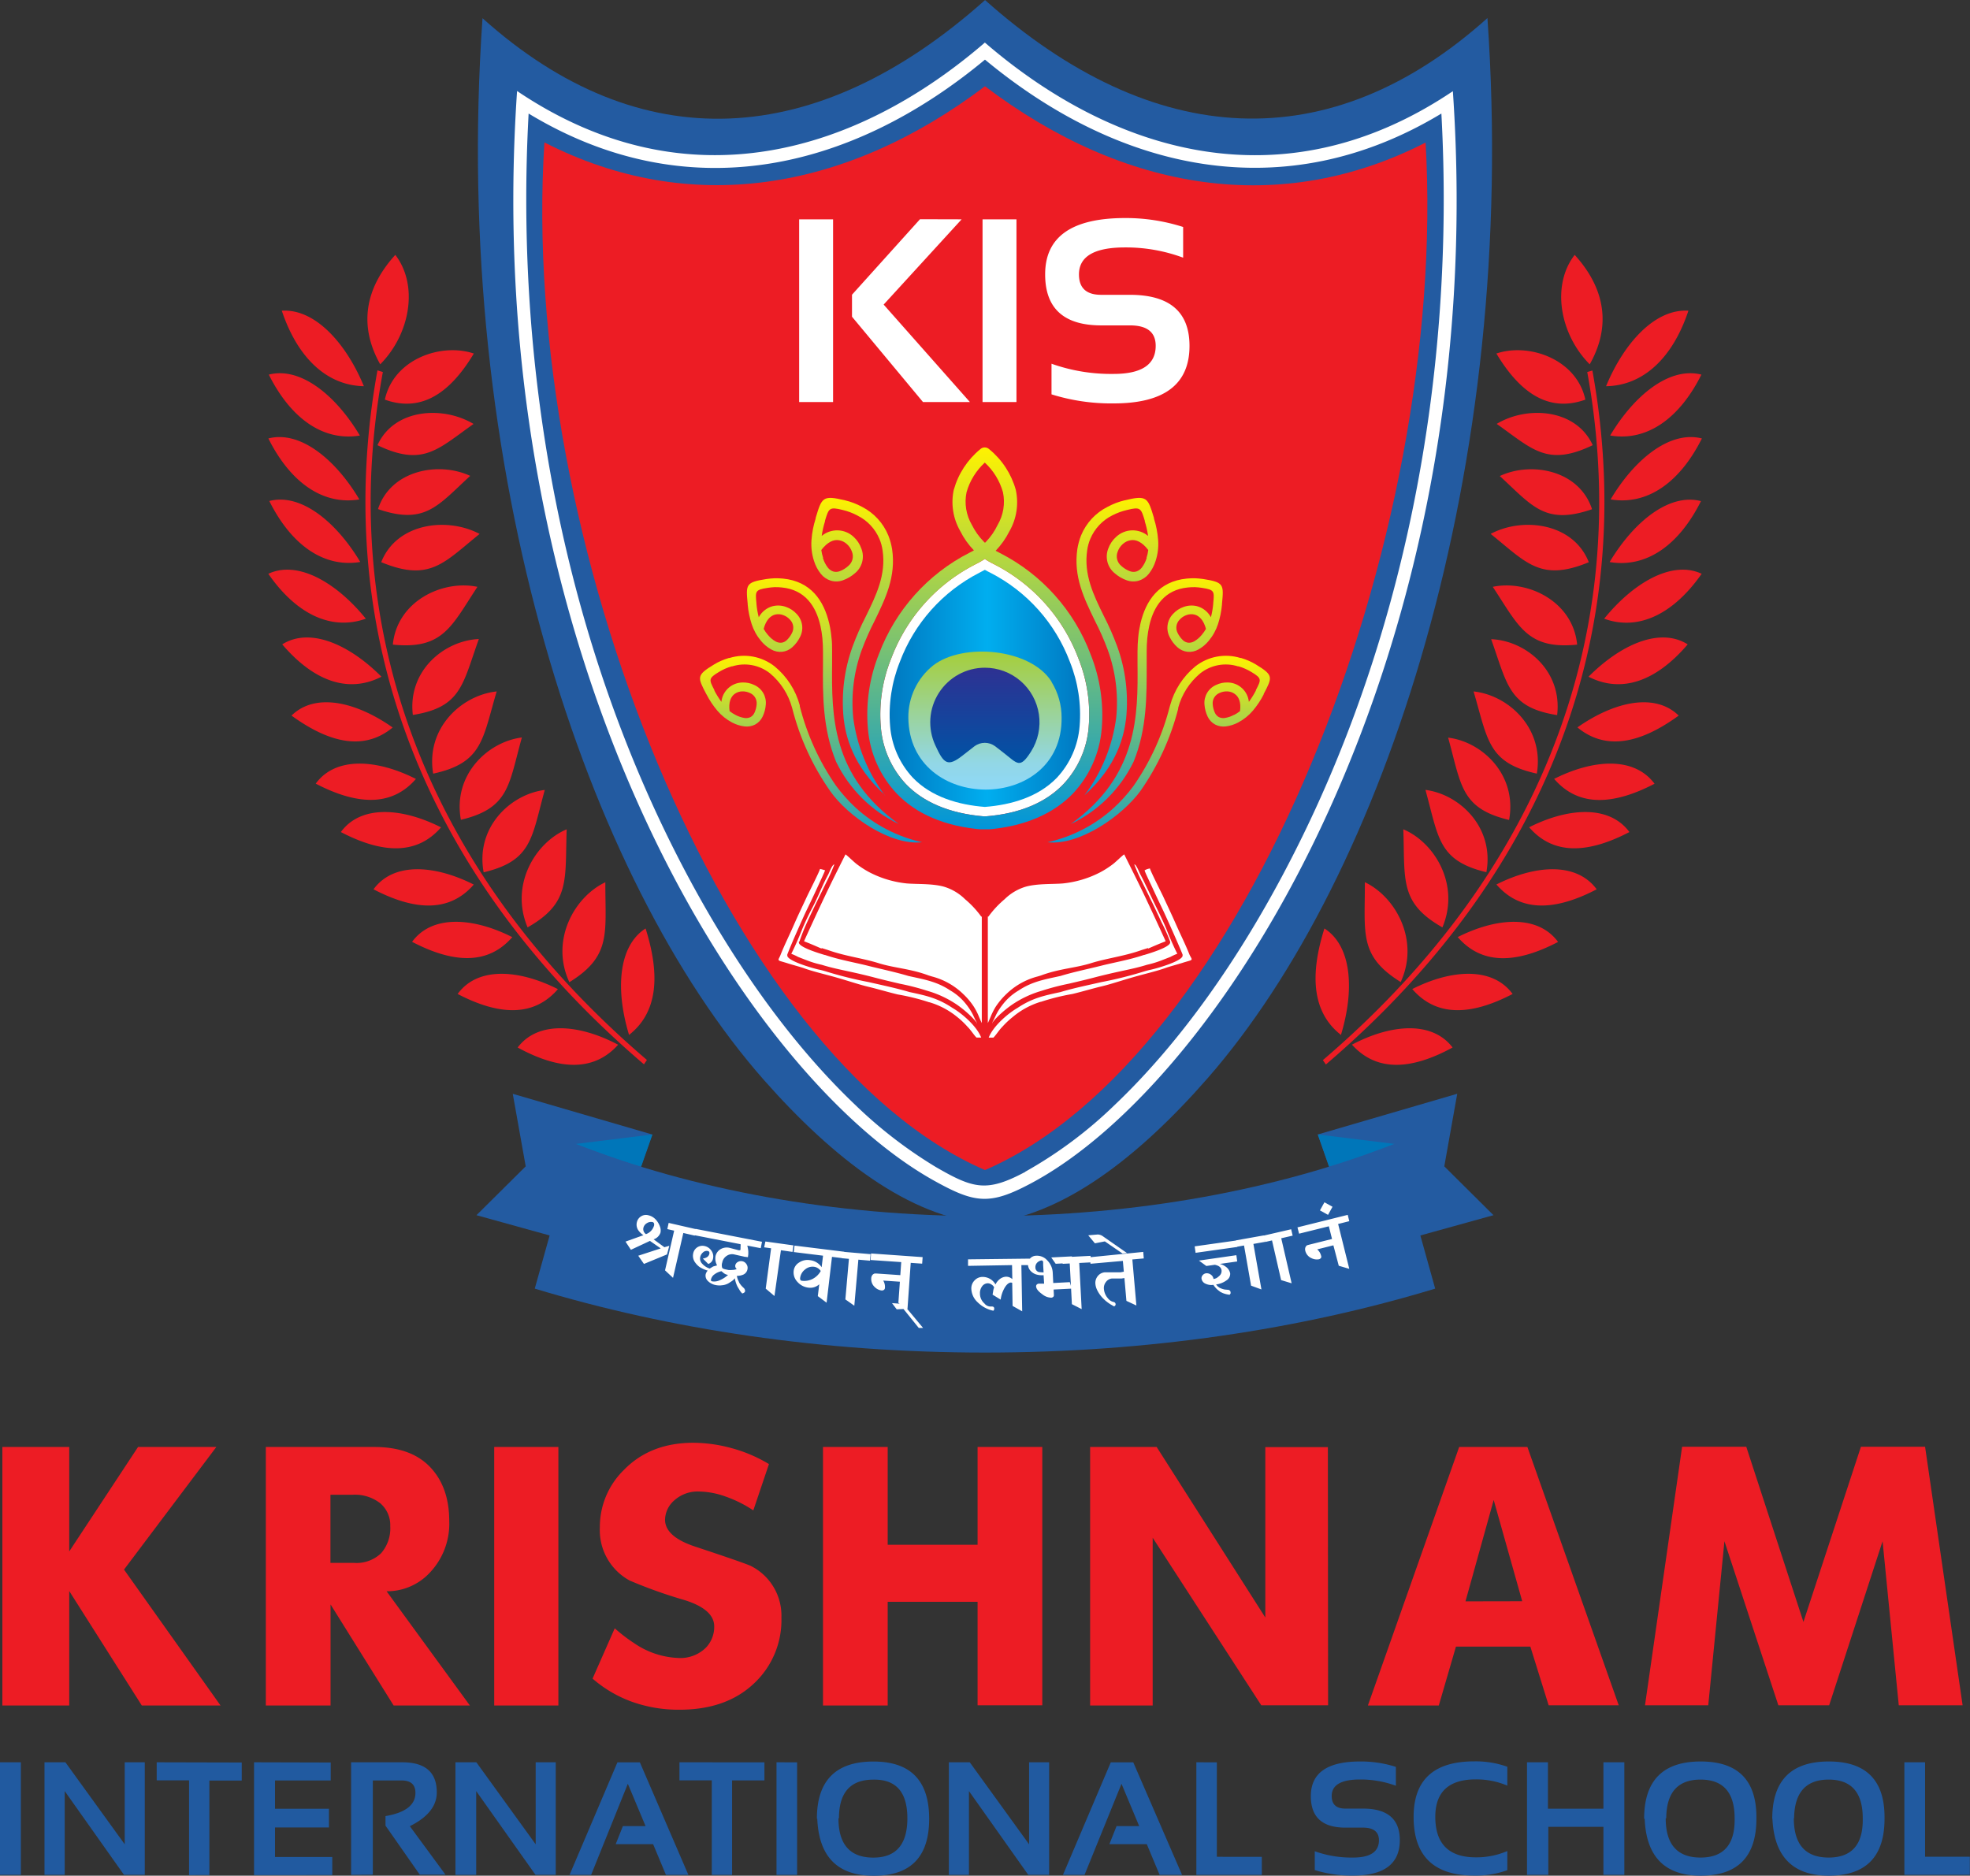
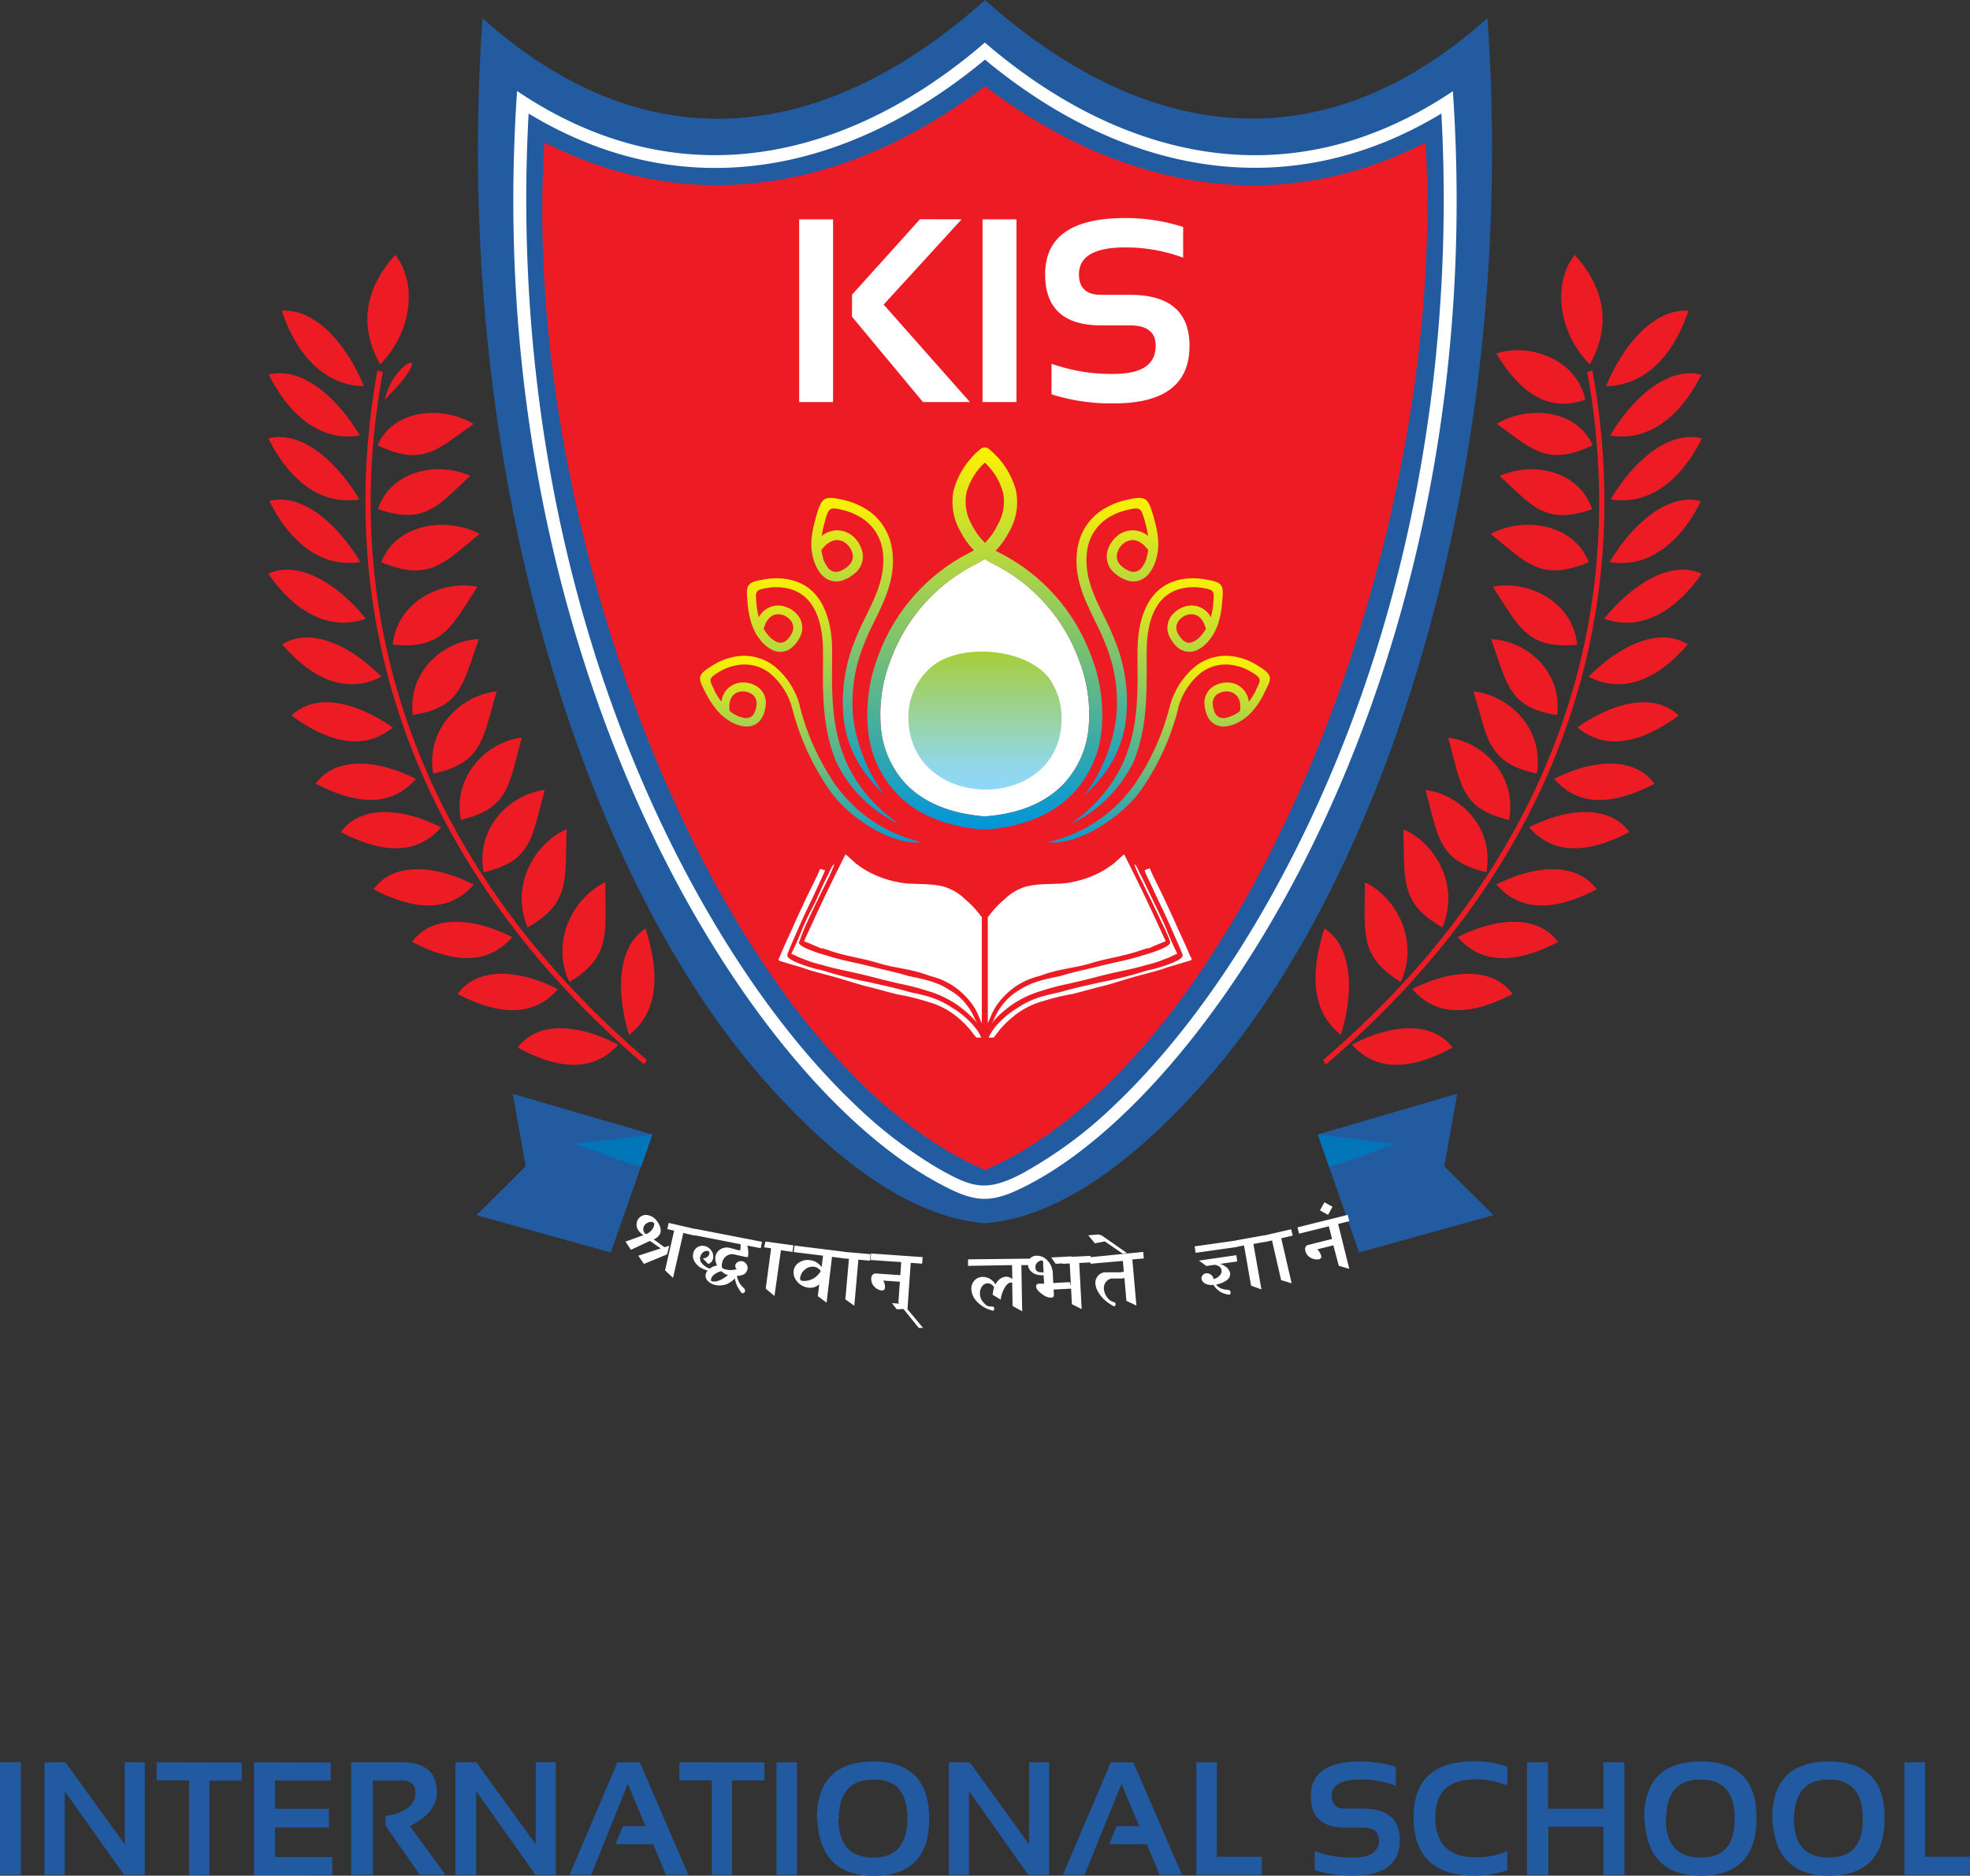
<svg xmlns="http://www.w3.org/2000/svg" xmlns:xlink="http://www.w3.org/1999/xlink" viewBox="0 0 365.33 347.88">
  <rect x="0" y="0" width="365.33" height="347.88" fill="#333333" stroke="none" />
  <defs>
    <style>.cls-1,.cls-2{fill:none;}.cls-1{clip-rule:evenodd;}.cls-3,.cls-7{fill:#ed1c24;}.cls-4{fill:#215aa0;}.cls-5{fill:#235ba1;}.cls-29,.cls-30,.cls-5,.cls-6,.cls-7{fill-rule:evenodd;}.cls-6,.cls-8{fill:#fff;}.cls-9{clip-path:url(#clip-path);}.cls-10{fill:url(#linear-gradient);}.cls-11{clip-path:url(#clip-path-2);}.cls-12{fill:url(#linear-gradient-2);}.cls-13{clip-path:url(#clip-path-3);}.cls-14{fill:url(#linear-gradient-3);}.cls-15{clip-path:url(#clip-path-4);}.cls-16{fill:url(#linear-gradient-4);}.cls-17{clip-path:url(#clip-path-5);}.cls-18{fill:url(#linear-gradient-5);}.cls-19{clip-path:url(#clip-path-6);}.cls-20{fill:url(#linear-gradient-6);}.cls-21{clip-path:url(#clip-path-7);}.cls-22{fill:url(#linear-gradient-7);}.cls-23{clip-path:url(#clip-path-8);}.cls-24{fill:url(#linear-gradient-8);}.cls-25{clip-path:url(#clip-path-9);}.cls-26{fill:url(#linear-gradient-9);}.cls-27{clip-path:url(#clip-path-10);}.cls-28{fill:url(#linear-gradient-10);}.cls-29{fill:#0076b9;}.cls-30{fill:#0074b8;}</style>
    <clipPath id="clip-path">
-       <path class="cls-1" d="M182.63,105.69c-.33.19-.67.36-1,.53a30.7,30.7,0,0,0-14.76,16.54,26.28,26.28,0,0,0-1.8,11.92,15.85,15.85,0,0,0,4.2,9.55c3.47,3.61,8.5,5.05,13.37,5.43,4.87-.38,9.9-1.82,13.37-5.43a15.85,15.85,0,0,0,4.2-9.55,26.28,26.28,0,0,0-1.8-11.92,30.7,30.7,0,0,0-14.76-16.54c-.34-.17-.68-.34-1-.53" />
-     </clipPath>
+       </clipPath>
    <linearGradient id="linear-gradient" x1="160.64" y1="127.68" x2="204.61" y2="127.68" gradientUnits="userSpaceOnUse">
      <stop offset="0" stop-color="#006bb5" />
      <stop offset="0.51" stop-color="#00aeef" />
      <stop offset="1" stop-color="#006bb6" />
    </linearGradient>
    <clipPath id="clip-path-2">
      <path class="cls-2" d="M184.39,104.67a16.19,16.19,0,0,1-1.76-1,16.19,16.19,0,0,1-1.76,1,32.43,32.43,0,0,0-15.61,17.48,27.8,27.8,0,0,0-1.91,12.71A17.54,17.54,0,0,0,168,145.42c3.12,3.24,7.9,5.47,14.61,6,6.71-.49,11.48-2.72,14.61-6a17.54,17.54,0,0,0,4.67-10.56A27.94,27.94,0,0,0,200,122.15a32.43,32.43,0,0,0-15.61-17.48M182.63,85.8a11.83,11.83,0,0,0-3.39,5.51,8.57,8.57,0,0,0,1,6.06,12.3,12.3,0,0,0,2.19,3.08l.23.22a2.28,2.28,0,0,0,.22-.22A11.82,11.82,0,0,0,185,97.37a8.52,8.52,0,0,0,1-6.06A11.83,11.83,0,0,0,182.63,85.8Zm-5.74,5a14.89,14.89,0,0,1,4.9-7.49,1.21,1.21,0,0,1,1.65,0,14.9,14.9,0,0,1,4.93,7.52,10.8,10.8,0,0,1-1.19,7.73,14.64,14.64,0,0,1-2.54,3.59l.8.42a34.86,34.86,0,0,1,16.81,18.79,30.36,30.36,0,0,1,2.06,13.81,19.91,19.91,0,0,1-5.33,12c-3.54,3.67-8.87,6.18-16.27,6.71h-.17c-7.39-.53-12.72-3-16.26-6.71a19.91,19.91,0,0,1-5.33-12A30.23,30.23,0,0,1,163,121.29a34.86,34.86,0,0,1,16.81-18.79l.8-.42a14.38,14.38,0,0,1-2.54-3.59A10.8,10.8,0,0,1,176.89,90.76Z" />
    </clipPath>
    <linearGradient id="linear-gradient-2" x1="182.63" y1="153.8" x2="182.63" y2="82.92" gradientUnits="userSpaceOnUse">
      <stop offset="0" stop-color="#0095da" />
      <stop offset="1" stop-color="#fff200" />
    </linearGradient>
    <clipPath id="clip-path-3">
      <path class="cls-1" d="M195,126.47a12.54,12.54,0,0,1,1.87,6.63c.19,17.78-28.24,17.8-28.42,0a12.24,12.24,0,0,1,4.6-9.68c5.54-4.3,18.1-3.15,21.95,3" />
    </clipPath>
    <linearGradient id="linear-gradient-3" x1="182.72" y1="120.86" x2="182.72" y2="146.44" gradientUnits="userSpaceOnUse">
      <stop offset="0" stop-color="#a6ce39" />
      <stop offset="0.81" stop-color="#92d7e6" />
      <stop offset="1" stop-color="#8ed8f8" />
    </linearGradient>
    <clipPath id="clip-path-4">
      <path class="cls-1" d="M182.63,123.84a10.13,10.13,0,0,1,8.57,15.55c-2.08,3.28-2.49,2.25-5.1.22l-1.59-1.23a3.21,3.21,0,0,0-3.76,0l-2.3,1.79c-2.72,2.12-3.44,1.47-5-1.94a10.13,10.13,0,0,1,9.2-14.39" />
    </clipPath>
    <linearGradient id="linear-gradient-4" x1="182.63" y1="141.49" x2="182.63" y2="123.85" gradientUnits="userSpaceOnUse">
      <stop offset="0" stop-color="#0053a5" />
      <stop offset="1" stop-color="#2e3192" />
    </linearGradient>
    <clipPath id="clip-path-5">
      <path class="cls-2" d="M228.86,132.6a6.67,6.67,0,0,0,1.1-.71c.22-1.66-.23-2.68-1-3.2a2.45,2.45,0,0,0-1.37-.46,3.09,3.09,0,0,0-1.47.31,2.05,2.05,0,0,0-1.23,2.07,4.58,4.58,0,0,0,.42,1.61,1.72,1.72,0,0,0,.72.78h0a1.89,1.89,0,0,0,1.06.17,5.15,5.15,0,0,0,1.72-.57Zm-34.59,23.61a26.89,26.89,0,0,0,12.31-6.4,28.7,28.7,0,0,0,3.63-4.05A45.49,45.49,0,0,0,216.94,131h0l.05-.17h0a14.18,14.18,0,0,1,4.66-7.22,9.16,9.16,0,0,1,8.4-1.57h0l.11,0h0a12.05,12.05,0,0,1,1.43.52,10.78,10.78,0,0,1,1.31.68c3.29,2,3.09,2.34,1.44,5.49l0,.08a15.83,15.83,0,0,1-2,3,9.19,9.19,0,0,1-2.73,2.19h0a6.51,6.51,0,0,1-2.3.73,3.42,3.42,0,0,1-1.95-.34h0a3.23,3.23,0,0,1-1.4-1.47,6.12,6.12,0,0,1-.59-2.2,3.61,3.61,0,0,1,2.12-3.67,4.62,4.62,0,0,1,2.26-.47,4,4,0,0,1,3.85,3.59,16.46,16.46,0,0,0,1.3-2.09l0-.09c1-1.94,1.14-2.17-.84-3.36a11.07,11.07,0,0,0-1.13-.59,9.83,9.83,0,0,0-1.23-.45h0l-.11,0h0a7.6,7.6,0,0,0-7,1.29,12.55,12.55,0,0,0-4.1,6.4h0l0,.18h0a47,47,0,0,1-7,15.24C208.06,151.37,200.16,156.87,194.27,156.21Z" />
    </clipPath>
    <linearGradient id="linear-gradient-5" x1="215.12" y1="157.91" x2="215.34" y2="121.58" xlink:href="#linear-gradient-2" />
    <clipPath id="clip-path-6">
      <path class="cls-2" d="M222.87,117.74a7,7,0,0,0,.77-1.1c-.44-1.65-1.26-2.44-2.14-2.66h0a2.54,2.54,0,0,0-1.47.1,3,3,0,0,0-1.28.86,2.11,2.11,0,0,0-.37,2.44,4.82,4.82,0,0,0,1,1.37,1.79,1.79,0,0,0,1,.46,2,2,0,0,0,1.06-.25,5.09,5.09,0,0,0,1.42-1.21m-24.31,35.1c12.57-9,12.48-20.28,12.4-29.75,0-.77,0-1.53,0-2.33v0h0c0-.86.05-1.72.13-2.57a18.5,18.5,0,0,1,.4-2.51c1-4.33,3.44-7.87,8.59-8.38a13.39,13.39,0,0,1,1.55-.06,15.13,15.13,0,0,1,1.51.14c3.87.61,3.83,1,3.48,4.65v.11a16.44,16.44,0,0,1-.73,3.59,9.35,9.35,0,0,1-1.74,3.13,6.64,6.64,0,0,1-1.9,1.59,3.41,3.41,0,0,1-2,.43,3.33,3.33,0,0,1-1.9-.85,6.24,6.24,0,0,1-1.41-1.85,3.7,3.7,0,0,1,.59-4.31,4.8,4.8,0,0,1,2-1.32,4.28,4.28,0,0,1,2.43-.14h0a4.16,4.16,0,0,1,2.61,2.06,15.22,15.22,0,0,0,.43-2.49v-.1c.22-2.24.25-2.5-2.08-2.86h0a11.45,11.45,0,0,0-1.3-.13,10.63,10.63,0,0,0-1.35.06c-4.25.42-6.3,3.42-7.13,7.09a19.84,19.84,0,0,0-.37,2.31c-.08.8-.11,1.61-.11,2.41v0c0,.72,0,1.51,0,2.32,0,5.7.1,12-2.43,18.19A24.79,24.79,0,0,1,198.56,152.84Z" />
    </clipPath>
    <linearGradient id="linear-gradient-6" x1="212.78" y1="155.3" x2="212.78" y2="106.31" xlink:href="#linear-gradient-2" />
    <clipPath id="clip-path-7">
      <path class="cls-2" d="M212.62,103.45a7.13,7.13,0,0,0,.32-1.44c-1.13-1.49-2.3-2-3.28-1.81a2.8,2.8,0,0,0-1.45.71,3.34,3.34,0,0,0-.94,1.41,2.29,2.29,0,0,0,.65,2.62,4.93,4.93,0,0,0,1.61,1,1.9,1.9,0,0,0,1.19.06,2.11,2.11,0,0,0,1-.7h0a5.47,5.47,0,0,0,.93-1.81M201.1,147.51a30.5,30.5,0,0,0,5.9-14.42,28.5,28.5,0,0,0-1.58-12.58,48.53,48.53,0,0,0-2.38-5.39c-2-4.13-4-8.19-3.25-13.29v0h0a11.9,11.9,0,0,1,.28-1.29,9.31,9.31,0,0,1,.42-1.26A10.33,10.33,0,0,1,205.4,94a14.14,14.14,0,0,1,1.55-.71,13.08,13.08,0,0,1,1.58-.49c4.18-1,4.32-.55,5.47,3.27l0,.11a17.59,17.59,0,0,1,.77,3.94,10.08,10.08,0,0,1-.46,3.9,7.44,7.44,0,0,1-1.26,2.4h0a3.85,3.85,0,0,1-1.84,1.27,3.58,3.58,0,0,1-2.28-.07,6.73,6.73,0,0,1-2.2-1.29,4,4,0,0,1-1.2-4.6A5.27,5.27,0,0,1,207,99.56a4.47,4.47,0,0,1,5.91-.16,17.11,17.11,0,0,0-.61-2.7l0-.11c-.71-2.35-.79-2.63-3.31-2a11.49,11.49,0,0,0-2.72,1,8.57,8.57,0,0,0-4.07,4.34,7.47,7.47,0,0,0-.35,1,7.65,7.65,0,0,0-.23,1.1v0c-.68,4.54,1.18,8.35,3.09,12.23a50.28,50.28,0,0,1,2.46,5.59,30.29,30.29,0,0,1,1.67,13.37C208.46,136.32,207.31,141.94,201.1,147.51Z" />
    </clipPath>
    <linearGradient id="linear-gradient-7" x1="206.95" y1="148.73" x2="206.95" y2="91.99" xlink:href="#linear-gradient-2" />
    <clipPath id="clip-path-8">
      <path class="cls-2" d="M136.4,132.6a6.67,6.67,0,0,1-1.1-.71c-.22-1.66.23-2.68.95-3.2a2.45,2.45,0,0,1,1.37-.46,3.09,3.09,0,0,1,1.47.31,2.05,2.05,0,0,1,1.23,2.07,4.58,4.58,0,0,1-.42,1.61,1.72,1.72,0,0,1-.72.78h0a1.89,1.89,0,0,1-1.06.17,5.15,5.15,0,0,1-1.72-.57ZM171,156.21a27,27,0,0,1-12.32-6.4,29.25,29.25,0,0,1-3.62-4.05A45.49,45.49,0,0,1,148.32,131h0l0-.17h0a14.1,14.1,0,0,0-4.65-7.22,9.16,9.16,0,0,0-8.4-1.57h0l-.11,0h0a12.05,12.05,0,0,0-1.43.52,10.09,10.09,0,0,0-1.31.68c-3.29,2-3.09,2.34-1.44,5.49l.05.08a15.83,15.83,0,0,0,2,3,9.19,9.19,0,0,0,2.73,2.19h0a6.62,6.62,0,0,0,2.31.73,3.43,3.43,0,0,0,1.95-.34h0a3.23,3.23,0,0,0,1.4-1.47,6.12,6.12,0,0,0,.59-2.2,3.61,3.61,0,0,0-2.12-3.67,4.62,4.62,0,0,0-2.26-.47,4,4,0,0,0-3.85,3.59,16.46,16.46,0,0,1-1.3-2.09l0-.09c-1-1.94-1.14-2.17.84-3.36a12.08,12.08,0,0,1,1.12-.59,10.62,10.62,0,0,1,1.24-.45h0l.11,0h0a7.6,7.6,0,0,1,7,1.29,12.61,12.61,0,0,1,4.1,6.4h0l.05.18h0a46.8,46.8,0,0,0,7,15.24C157.2,151.37,165.1,156.87,171,156.21Z" />
    </clipPath>
    <linearGradient id="linear-gradient-8" x1="150.14" y1="157.91" x2="149.92" y2="121.58" xlink:href="#linear-gradient-2" />
    <clipPath id="clip-path-9">
      <path class="cls-2" d="M142.39,117.74a7,7,0,0,1-.77-1.1c.43-1.65,1.26-2.44,2.14-2.66h0a2.54,2.54,0,0,1,1.47.1,3,3,0,0,1,1.28.86,2.11,2.11,0,0,1,.37,2.44,4.65,4.65,0,0,1-1,1.37,1.73,1.73,0,0,1-1,.46,2,2,0,0,1-1.06-.25,5.09,5.09,0,0,1-1.42-1.21m24.31,35.1c-12.57-9-12.48-20.28-12.4-29.75,0-.77,0-1.53,0-2.33v0h0c0-.86,0-1.72-.12-2.57a18.5,18.5,0,0,0-.4-2.51c-1-4.33-3.44-7.87-8.59-8.38a13.39,13.39,0,0,0-1.55-.06,14.86,14.86,0,0,0-1.51.14c-3.88.61-3.83,1-3.48,4.65v.11a16.44,16.44,0,0,0,.73,3.59,9.35,9.35,0,0,0,1.74,3.13,6.64,6.64,0,0,0,1.9,1.59,3.41,3.41,0,0,0,2,.43,3.33,3.33,0,0,0,1.9-.85,6.24,6.24,0,0,0,1.41-1.85,3.7,3.7,0,0,0-.59-4.31,4.8,4.8,0,0,0-2-1.32,4.28,4.28,0,0,0-2.43-.14h0a4.16,4.16,0,0,0-2.61,2.06,15.22,15.22,0,0,1-.43-2.49v-.1c-.22-2.24-.25-2.5,2.08-2.86h0a11.22,11.22,0,0,1,1.3-.13,10.63,10.63,0,0,1,1.35.06c4.24.42,6.3,3.42,7.13,7.09a19.84,19.84,0,0,1,.37,2.31c.07.8.11,1.61.11,2.41v0c0,.72,0,1.51,0,2.32-.05,5.7-.1,12,2.43,18.19A24.74,24.74,0,0,0,166.7,152.84Z" />
    </clipPath>
    <linearGradient id="linear-gradient-9" x1="152.48" y1="155.3" x2="152.48" y2="106.31" xlink:href="#linear-gradient-2" />
    <clipPath id="clip-path-10">
      <path class="cls-2" d="M152.64,103.45a7.91,7.91,0,0,1-.33-1.44c1.14-1.49,2.3-2,3.29-1.81a2.8,2.8,0,0,1,1.45.71,3.34,3.34,0,0,1,.94,1.41,2.3,2.3,0,0,1-.65,2.62,4.93,4.93,0,0,1-1.61,1,1.9,1.9,0,0,1-1.19.06,2.11,2.11,0,0,1-1-.7h0a5.47,5.47,0,0,1-.93-1.81m11.52,44.06a30.5,30.5,0,0,1-5.9-14.42,28.5,28.5,0,0,1,1.58-12.58,48.53,48.53,0,0,1,2.38-5.39c2-4.13,4-8.19,3.25-13.29v0h0a11.9,11.9,0,0,0-.28-1.29,11,11,0,0,0-.42-1.26A10.37,10.37,0,0,0,159.86,94a14.14,14.14,0,0,0-1.55-.71,13.08,13.08,0,0,0-1.58-.49c-4.19-1-4.32-.55-5.47,3.27l0,.11a17,17,0,0,0-.77,3.94,10.08,10.08,0,0,0,.46,3.9,7.25,7.25,0,0,0,1.26,2.4h0a3.8,3.8,0,0,0,1.84,1.27,3.58,3.58,0,0,0,2.28-.07,6.73,6.73,0,0,0,2.2-1.29,4,4,0,0,0,1.2-4.6,5.27,5.27,0,0,0-1.44-2.17,4.47,4.47,0,0,0-5.91-.16,17.11,17.11,0,0,1,.61-2.7l0-.11c.71-2.35.79-2.63,3.31-2a10.84,10.84,0,0,1,1.37.42,10,10,0,0,1,1.34.61,8.55,8.55,0,0,1,4.08,4.34,7.47,7.47,0,0,1,.35,1,9.3,9.3,0,0,1,.23,1.1v0c.68,4.54-1.19,8.35-3.09,12.23a50.28,50.28,0,0,0-2.46,5.59,30.29,30.29,0,0,0-1.67,13.37C156.8,136.32,158,141.94,164.16,147.51Z" />
    </clipPath>
    <linearGradient id="linear-gradient-10" x1="158.31" y1="148.73" x2="158.31" y2="91.99" xlink:href="#linear-gradient-2" />
  </defs>
  <g id="Layer_2" data-name="Layer 2">
    <g id="Layer_1-2" data-name="Layer 1">
-       <path class="cls-3" d="M40.9,316.32H26.3L12.84,295.09v21.23H.44V268.37h12.4v19.37L25.6,268.37H40.12L23,291.11Zm46.24,0H73l-11.7-18.75v18.75h-12V268.37H69.42q6.78,0,10.33,3.71t3.56,10a13.2,13.2,0,0,1-3.62,9.62,10.81,10.81,0,0,1-8,3.43ZM72.37,283.07a5.34,5.34,0,0,0-1.85-4.26,7.66,7.66,0,0,0-5.13-1.58H61.28v12.64h4.38a6.59,6.59,0,0,0,5-1.78A7,7,0,0,0,72.37,283.07Zm31.18,33.25H91.65V268.37h11.9ZM144.91,300a16.07,16.07,0,0,1-5.15,12.29q-5.14,4.82-13.78,4.81a25.67,25.67,0,0,1-8.77-1.47,23.05,23.05,0,0,1-7.32-4.3L114,302a30.22,30.22,0,0,0,3.59,2.75,15.5,15.5,0,0,0,8.16,2.75,6.73,6.73,0,0,0,5.18-1.93,5.59,5.59,0,0,0,1.52-3.91c0-2.11-1.82-3.73-5.46-4.88a88.92,88.92,0,0,1-10.22-3.64,10.62,10.62,0,0,1-5.53-9.82,14.74,14.74,0,0,1,4.42-10.65q4.91-5.08,12.92-5.08a27.4,27.4,0,0,1,7.11,1,27,27,0,0,1,6.91,2.95l-2.9,8.59a23,23,0,0,0-5.18-2.58,15.28,15.28,0,0,0-4.84-.92,6.48,6.48,0,0,0-4.63,1.64,4.89,4.89,0,0,0-1.72,3.58q0,3.15,5.59,5,9.54,3.16,10.43,3.64A10.3,10.3,0,0,1,144.91,300Zm48.38,16.28h-12V297.09H164.62v19.23h-12V268.37h12v18.14h16.67V268.37h12Zm53,0H233.9L213.76,285.2v31.12h-11.6V268.37H214.5L234.65,300v-31.6h11.6Zm36-19.3L277,278.2,271.77,297Zm17.9,19.3h-13L283.8,305.4H270l-3.18,10.92H253.67l16.93-47.95h12.65Zm63.77,0H352.12l-3-30.43-9.91,30.43h-9.42l-10-30.43-3,30.43H305.06l6.88-47.95h11.9l10.6,32.49,10.66-32.49H357Z" />
      <path class="cls-4" d="M357,326.85v17.52h8.3v3.36H353.16V326.85Zm-28.34,10.47q0-10.62,10.48-10.62t10.34,10.62q0,10.56-10.34,10.56Q329.17,347.88,328.69,337.32Zm4-.09q0,7.29,6.46,7.29t6.32-7.29q0-7.17-6.32-7.17T332.71,337.23Zm-27.76.09q0-10.62,10.48-10.62t10.34,10.62q0,10.56-10.34,10.56Q305.42,347.88,305,337.32Zm4-.09q0,7.29,6.46,7.29t6.32-7.29q0-7.17-6.32-7.17T309,337.23Zm-25.72,10.5V326.85h3.88v8.61h10.29v-8.61h3.88v20.88h-3.88v-8.91H287.13v8.91Zm-3.65-.87a17.24,17.24,0,0,1-6.13,1q-11.25,0-11.25-10.88,0-10.31,11.25-10.3a17.24,17.24,0,0,1,6.13,1v3.5a14.71,14.71,0,0,0-5.84-1.16q-7.51,0-7.52,6.94,0,7.51,7.52,7.52a14.54,14.54,0,0,0,5.84-1.17Zm-35.71,0v-3.51a20.22,20.22,0,0,0,7.1,1.17q4.8,0,4.8-3.21c0-1.56-1-2.34-2.95-2.34h-3.27q-6.42,0-6.41-5.85,0-6.42,9.13-6.42a21.31,21.31,0,0,1,6.64,1v3.5a19,19,0,0,0-6.64-1.16q-5.26,0-5.26,3.06c0,1.56.84,2.34,2.54,2.34h3.27q6.82,0,6.82,5.85,0,6.57-8.67,6.57A22.92,22.92,0,0,1,243.89,346.86Zm-18.16-20v17.52H234v3.36H221.86V326.85Zm-24.54,20.88h-4l8.87-20.88h4.17l9.05,20.88h-4.16l-2.38-5.7h-6.94l1.33-3.35h4.2l-3.28-7.85Zm-25.16,0V326.85h3.88l11,15.21V326.85h3.72v20.88h-3.87l-11-15.54v15.54Zm-24.47-10.41q0-10.62,10.49-10.62,10.33,0,10.33,10.62t-10.33,10.56Q152,347.88,151.56,337.32Zm4-.09q0,7.29,6.47,7.29,6.31,0,6.31-7.29t-6.31-7.17Q155.59,330.06,155.58,337.23Zm-7.67-10.38v20.88H144V326.85Zm-6.06,0v3.35h-6v17.53H132V330.2h-6v-3.35Zm-32.14,20.88h-4l8.88-20.88h4.16l9,20.88h-4.16l-2.38-5.7h-6.94l1.33-3.35h4.21l-3.29-7.85Zm-25.16,0V326.85h3.88l11,15.21V326.85h3.72v20.88H99.31l-11-15.54v15.54Zm-19.35,0V326.85h9.49q6.41,0,6.4,5.59,0,3.78-5,6.26l6.62,9H77.85l-6.36-9.1v-1.77c3.7-.63,5.55-2.07,5.55-4.3,0-1.55-.86-2.31-2.59-2.31H69.14V347.7Zm-3.78-20.85v3.33H51v5.25h10v3.47h-10v5.47H61.62v3.36H47.11V326.85Zm-16.5,0v3.35h-6v17.53H35.06V330.2h-6v-3.35ZM8.25,347.73V326.85h3.88l11,15.21V326.85h3.72v20.88H23L12,332.19v15.54ZM3.87,326.85v20.88H0V326.85Z" />
      <path class="cls-5" d="M182.66,0h0c31.29,27.88,64,29.54,93.18,3.35C281.7,87,256.75,162.45,223.93,200c-13,14.86-27.23,25.75-41.27,26.88h0c-13.92-1.12-28-11.87-40.93-26.5-33-37.39-58.12-113-52.25-197,29.19,26.19,61.9,24.53,93.18-3.35Z" />
      <path class="cls-6" d="M182.66,7.91c23.36,20.14,55,30.38,86.77,9,7.17,104.61-42.4,183.65-78.38,202.64-7.53,4-10.29,3.61-17.75-.53C137.4,199.1,88.79,120.54,95.89,16.88c31.75,21.41,63.41,11.17,86.77-9m7.47,209.44A79.65,79.65,0,0,0,206.65,205c12.63-12,23.11-27.45,31.22-42.7,22.82-42.85,32.06-93.09,29.43-141.24-29.17,17.62-59.67,10.72-84.64-10-25,20.76-55.46,27.66-84.63,10-2.63,48.15,6.61,98.39,29.42,141.24,8.12,15.25,18.6,30.69,31.23,42.7a83.41,83.41,0,0,0,14.89,11.46C180.55,220.5,183,221.15,190.13,217.35Z" />
      <path class="cls-7" d="M264.37,26.44C237.6,40.17,208.65,35.68,182.66,16c-26,19.65-54.93,24.14-81.7,10.41-4.75,73.65,33.36,169.66,81.7,190.6,48.17-20.79,86-116.81,81.71-190.6" />
      <path class="cls-8" d="M195,73.14V67.46a33,33,0,0,0,11.52,1.89q7.8,0,7.8-5.21,0-3.8-4.79-3.79h-5.31q-10.41,0-10.4-9.48,0-10.42,14.81-10.43a34.79,34.79,0,0,1,10.78,1.66v5.69a30.54,30.54,0,0,0-10.78-1.9q-8.53,0-8.54,5,0,3.8,4.13,3.79h5.31q11.06,0,11.06,9.48,0,10.67-14.07,10.66A37,37,0,0,1,195,73.14M188.5,40.68V74.57h-6.29V40.68Zm-10.17,0L163.87,56.49l16,18.08h-8.7L158,58.74V54.66l12.61-14Zm-23.84,0V74.57H148.2V40.68Z" />
      <path class="cls-8" d="M184.39,104.67a16.19,16.19,0,0,1-1.76-1,16.19,16.19,0,0,1-1.76,1,32.43,32.43,0,0,0-15.61,17.48,27.8,27.8,0,0,0-1.91,12.71A17.54,17.54,0,0,0,168,145.42c3.12,3.24,7.9,5.47,14.61,6,6.71-.49,11.48-2.72,14.61-6a17.54,17.54,0,0,0,4.67-10.56A27.94,27.94,0,0,0,200,122.15a32.43,32.43,0,0,0-15.61-17.48" />
      <g class="cls-9">
        <rect class="cls-10" x="164.65" y="105.69" width="35.96" height="43.97" />
      </g>
      <g class="cls-11">
        <rect class="cls-12" x="160.49" y="82.81" width="44.27" height="71" />
      </g>
      <g class="cls-13">
        <rect class="cls-14" x="168.42" y="119.12" width="28.61" height="31.78" />
      </g>
      <g class="cls-15">
-         <rect class="cls-16" x="172.49" y="123.84" width="20.28" height="18.84" />
-       </g>
+         </g>
      <g class="cls-17">
        <rect class="cls-18" x="194.27" y="121.12" width="41.92" height="35.75" />
      </g>
      <g class="cls-19">
        <rect class="cls-20" x="198.56" y="107.19" width="28.44" height="45.65" />
      </g>
      <g class="cls-21">
        <rect class="cls-22" x="199.02" y="91.8" width="15.86" height="55.71" />
      </g>
      <g class="cls-23">
        <rect class="cls-24" x="129.06" y="121.12" width="41.93" height="35.75" />
      </g>
      <g class="cls-25">
        <rect class="cls-26" x="138.26" y="107.19" width="28.44" height="45.65" />
      </g>
      <g class="cls-27">
        <rect class="cls-28" x="150.37" y="91.8" width="15.86" height="55.71" />
      </g>
      <path class="cls-3" d="M294.81,67.57c3.82-6.76,3.16-13.75-2.79-20.3-4.39,5.69-2.72,14.78,2.79,20.3m2.68,47.18c6.3,2.29,12.8-.78,18.08-8.33C310,103.81,302.76,108.23,297.49,114.75Zm-2.9,10.76c6,3.08,12.42,1,18.39-6C307.77,116.24,300.46,119.61,294.59,125.51Zm-11,27.94c4.48,5.17,10.88,4.88,18.58.87C298.39,149.2,290.69,149.83,283.54,153.45Zm-6.07,10.61c4.49,5.17,10.88,4.89,18.58.88C292.32,159.81,284.63,160.44,277.47,164.06Zm21.21-71.43c6.67,1.09,12.72-3,16.88-11.31C309.58,79.78,303,85.35,298.68,92.63Zm-.84-21c6.85-.13,12.3-5.22,15.22-14C306.83,57.22,301.07,63.79,297.84,71.63Zm-5.34,63.3c5.22,4.3,11.6,3,18.76-2.21C306.81,128.34,299.18,130.23,292.5,134.93Zm6.1-54.15c6.66,1.1,12.72-3,16.87-11.3C309.49,67.94,302.91,73.51,298.6,80.78Zm-47.9,113c4.58,5.07,11,4.66,18.63.5C265.51,189.22,257.81,190,250.7,193.76Zm11.18-10.31c4.48,5.17,10.88,4.89,18.58.88C276.73,179.2,269,179.83,261.88,183.45Zm8.43-9.64c4.49,5.17,10.88,4.89,18.58.87C285.16,169.56,277.47,170.19,270.31,173.81Zm17.88-29.34c4.49,5.17,10.88,4.88,18.59.87C303,140.22,295.35,140.85,288.19,144.47Zm10.32-40.24c6.67,1.09,12.73-3,16.88-11.31C309.41,91.38,302.83,97,298.51,104.23ZM294,74.12c-6.9,2.48-12.2-1.39-16.5-8.55C283.52,63.53,292.38,66.59,294,74.12Zm-9,69.36c-9.14-2-9.09-6.36-11.73-15.24C279.75,128.93,286.41,135.06,285,143.48Zm7.49-23.92c-9.31.94-10.85-3.46-15.66-10.72C283.24,107.49,291.69,111.48,292.48,119.56Zm2.89-37c-8.46,4.06-11.18.75-17.82-3.94C283.17,75.22,292.26,75.77,295.37,82.57Zm-.73,21.71c-8.95,3.71-11.6.07-18.21-5.25C282.43,95.82,291.79,97,294.64,104.28Zm-19,57.5c-9-2.16-8.85-6.45-11.31-15.27C270.71,147.31,277.17,153.49,275.64,161.78Zm-15.89,20.37c-7.82-4.86-6.61-9.06-6.65-18.52C258.85,166.36,263.3,174.43,259.75,182.15ZM267.49,172c-8-4.55-6.92-8.78-7.25-18.19C266.09,156.28,270.8,164.15,267.49,172Zm-18.81,19.95c-5.31-4.16-5.83-11-3.07-19.75C250.79,175.53,251.15,183.83,248.68,191.92Zm31.18-39.87c-9-2.16-8.85-6.45-11.31-15.27C274.93,137.58,281.38,143.76,279.86,152.05Zm8.91-19.45c-9-1.42-9.22-5.64-12.24-14.08C282.92,118.8,289.74,124.36,288.77,132.6Zm6.46-38.18c-8.73,3-11.07-.63-17.1-6.16C284,85.53,292.88,87.21,295.23,94.42Zm.07-25.73v0h0a137.54,137.54,0,0,1,2.14,19.46,128.62,128.62,0,0,1-.71,19.25c-3.68,32.72-20.18,63.83-50.85,90l-.56-.81c30.43-26,46.8-56.82,50.45-89.24a127.73,127.73,0,0,0,.7-19.08A135.47,135.47,0,0,0,294.35,69h0v0Z" />
-       <path class="cls-3" d="M70.51,67.57c-3.81-6.76-3.15-13.75,2.8-20.3C77.7,53,76,62.05,70.51,67.57m-2.67,47.18C61.53,117,55,114,49.76,106.42,55.34,103.81,62.57,108.23,67.84,114.75Zm2.9,10.76c-6,3.08-12.42,1-18.4-6C57.55,116.24,64.87,119.61,70.74,125.51Zm11.05,27.94c-4.48,5.17-10.88,4.88-18.58.87C66.94,149.2,74.64,149.83,81.79,153.45Zm6.07,10.61c-4.49,5.17-10.88,4.89-18.59.88C73,159.81,80.7,160.44,87.86,164.06ZM66.64,92.63c-6.66,1.09-12.72-3-16.87-11.31C55.75,79.78,62.33,85.35,66.64,92.63Zm.84-21c-6.84-.13-12.29-5.22-15.22-14C58.49,57.22,64.25,63.79,67.48,71.63Zm5.34,63.3c-5.21,4.3-11.59,3-18.76-2.21C58.52,128.34,66.15,130.23,72.82,134.93ZM66.73,80.78c-6.67,1.1-12.72-3-16.88-11.3C55.84,67.94,62.42,73.51,66.73,80.78Zm47.89,113c-4.57,5.07-11,4.66-18.62.5C99.82,189.22,107.52,190,114.62,193.76Zm-11.17-10.31c-4.48,5.17-10.88,4.89-18.58.88C88.6,179.2,96.3,179.83,103.45,183.45ZM95,173.81c-4.49,5.17-10.88,4.89-18.58.87C80.17,169.56,87.86,170.19,95,173.81ZM77.13,144.47c-4.48,5.17-10.88,4.88-18.58.87C62.28,140.22,70,140.85,77.13,144.47ZM66.81,104.23c-6.66,1.09-12.72-3-16.87-11.31C55.92,91.38,62.5,97,66.81,104.23Zm4.56-30.11c6.9,2.48,12.21-1.39,16.5-8.55C81.81,63.53,73,66.59,71.37,74.12Zm9,69.36c9.15-2,9.1-6.36,11.74-15.24C85.58,128.93,78.92,135.06,80.33,143.48Zm-7.48-23.92c9.31.94,10.85-3.46,15.65-10.72C82.08,107.49,73.63,111.48,72.85,119.56ZM70,82.57c8.45,4.06,11.18.75,17.82-3.94C82.15,75.22,73.07,75.77,70,82.57Zm.73,21.71c9,3.71,11.6.07,18.21-5.25C82.9,95.82,73.54,97,70.69,104.28Zm19,57.5c9-2.16,8.84-6.45,11.3-15.27C94.62,147.31,88.16,153.49,89.69,161.78Zm15.89,20.37c7.82-4.86,6.61-9.06,6.64-18.52C106.48,166.36,102,174.43,105.58,182.15ZM97.84,172c8-4.55,6.91-8.78,7.25-18.19C99.24,156.28,94.53,164.15,97.84,172Zm18.81,19.95c5.31-4.16,5.83-11,3.07-19.75C114.54,175.53,114.18,183.83,116.65,191.92ZM85.47,152.05c9-2.16,8.85-6.45,11.31-15.27C90.4,137.58,83.94,143.76,85.47,152.05ZM76.56,132.6c9-1.42,9.21-5.64,12.24-14.08C82.41,118.8,75.58,124.36,76.56,132.6ZM70.1,94.42c8.73,3,11.07-.63,17.1-6.16C81.32,85.53,72.45,87.21,70.1,94.42ZM70,68.69v0h0a137.54,137.54,0,0,0-2.14,19.46,130,130,0,0,0,.7,19.25c3.69,32.72,20.19,63.83,50.86,90l.55-.81c-30.43-26-46.79-56.82-50.44-89.24a127.73,127.73,0,0,1-.7-19.08A136.91,136.91,0,0,1,71,69v0Z" />
+       <path class="cls-3" d="M70.51,67.57c-3.81-6.76-3.15-13.75,2.8-20.3C77.7,53,76,62.05,70.51,67.57m-2.67,47.18C61.53,117,55,114,49.76,106.42,55.34,103.81,62.57,108.23,67.84,114.75Zm2.9,10.76c-6,3.08-12.42,1-18.4-6C57.55,116.24,64.87,119.61,70.74,125.51Zm11.05,27.94c-4.48,5.17-10.88,4.88-18.58.87C66.94,149.2,74.64,149.83,81.79,153.45Zm6.07,10.61c-4.49,5.17-10.88,4.89-18.59.88C73,159.81,80.7,160.44,87.86,164.06ZM66.64,92.63c-6.66,1.09-12.72-3-16.87-11.31C55.75,79.78,62.33,85.35,66.64,92.63Zm.84-21c-6.84-.13-12.29-5.22-15.22-14C58.49,57.22,64.25,63.79,67.48,71.63Zm5.34,63.3c-5.21,4.3-11.59,3-18.76-2.21C58.52,128.34,66.15,130.23,72.82,134.93ZM66.73,80.78c-6.67,1.1-12.72-3-16.88-11.3C55.84,67.94,62.42,73.51,66.73,80.78Zm47.89,113c-4.57,5.07-11,4.66-18.62.5C99.82,189.22,107.52,190,114.62,193.76Zm-11.17-10.31c-4.48,5.17-10.88,4.89-18.58.88C88.6,179.2,96.3,179.83,103.45,183.45ZM95,173.81c-4.49,5.17-10.88,4.89-18.58.87C80.17,169.56,87.86,170.19,95,173.81ZM77.13,144.47c-4.48,5.17-10.88,4.88-18.58.87C62.28,140.22,70,140.85,77.13,144.47ZM66.81,104.23c-6.66,1.09-12.72-3-16.87-11.31C55.92,91.38,62.5,97,66.81,104.23Zm4.56-30.11C81.81,63.53,73,66.59,71.37,74.12Zm9,69.36c9.15-2,9.1-6.36,11.74-15.24C85.58,128.93,78.92,135.06,80.33,143.48Zm-7.48-23.92c9.31.94,10.85-3.46,15.65-10.72C82.08,107.49,73.63,111.48,72.85,119.56ZM70,82.57c8.45,4.06,11.18.75,17.82-3.94C82.15,75.22,73.07,75.77,70,82.57Zm.73,21.71c9,3.71,11.6.07,18.21-5.25C82.9,95.82,73.54,97,70.69,104.28Zm19,57.5c9-2.16,8.84-6.45,11.3-15.27C94.62,147.31,88.16,153.49,89.69,161.78Zm15.89,20.37c7.82-4.86,6.61-9.06,6.64-18.52C106.48,166.36,102,174.43,105.58,182.15ZM97.84,172c8-4.55,6.91-8.78,7.25-18.19C99.24,156.28,94.53,164.15,97.84,172Zm18.81,19.95c5.31-4.16,5.83-11,3.07-19.75C114.54,175.53,114.18,183.83,116.65,191.92ZM85.47,152.05c9-2.16,8.85-6.45,11.31-15.27C90.4,137.58,83.94,143.76,85.47,152.05ZM76.56,132.6c9-1.42,9.21-5.64,12.24-14.08C82.41,118.8,75.58,124.36,76.56,132.6ZM70.1,94.42c8.73,3,11.07-.63,17.1-6.16C81.32,85.53,72.45,87.21,70.1,94.42ZM70,68.69v0h0a137.54,137.54,0,0,0-2.14,19.46,130,130,0,0,0,.7,19.25c3.69,32.72,20.19,63.83,50.86,90l.55-.81c-30.43-26-46.79-56.82-50.44-89.24a127.73,127.73,0,0,1-.7-19.08A136.91,136.91,0,0,1,71,69v0Z" />
      <polygon class="cls-5" points="88.36 225.38 97.49 216.32 95.09 202.87 120.94 210.41 113.28 232.29 88.36 225.38" />
      <path class="cls-29" d="M121,210.41l-2.11,6c-4.14-1.2-8.14-2.76-12.17-4.24Z" />
      <polygon class="cls-5" points="276.96 225.38 267.84 216.32 270.24 202.86 244.38 210.41 252.04 232.29 276.96 225.38" />
      <path class="cls-29" d="M244.38,210.41l2.11,6c4.13-1.2,8.14-2.76,12.17-4.24Z" />
-       <path class="cls-5" d="M106.67,212.18,99.17,239c25,7.57,53.35,11.86,83.49,11.86s58.55-4.29,83.49-11.86l-7.49-26.86c-21.69,8.47-47.84,13.42-76,13.42s-54.31-4.95-76-13.42" />
-       <path class="cls-30" d="M183.15,191.8l-.12.13Z" />
      <polygon class="cls-30" points="183.03 191.93 183.01 192.09 182.9 191.93 183.03 191.93" />
      <path d="M214.19,170.32v0Z" />
      <path class="cls-6" d="M183.19,170c0,3.29,0,6.59,0,9.88l0,9.86c.11-.17.57-1.28.68-1.54a13.33,13.33,0,0,1,.76-1.45,13.58,13.58,0,0,1,2-2.39,13,13,0,0,1,5.78-3.25l.63-.19c3.46-1.29,6.35-1.36,9.28-2.28s6.2-1.29,9.4-2.44l1.18-.37a.45.45,0,0,1,0,.11c1.08-.47,2.16-.94,3.24-1.35a.25.25,0,0,1,0-.08q-1.92-4.23-3.83-8.27c-1.26-2.65-2.56-5.23-3.83-7.78-.32.18-1.5,1.35-2,1.74a17,17,0,0,1-2.42,1.57,19.3,19.3,0,0,1-6.94,2.08c-1.88.16-4.63,0-6.82.58a9.42,9.42,0,0,0-4,2.35,17.9,17.9,0,0,0-3,3.22M217,174.63v.17c0,.87-3.75,2-4.79,2.31l-.06,0c-2.72.92-5.53,1.39-7.94,2s-5.05,1.14-7.51,1.89c-2.86.64-5.25,1-7.81,2.71a10.23,10.23,0,0,0-2.88,2.52,11.64,11.64,0,0,0-1.09,1.61c-.31.56-.64,1.37-.93,1.84a.16.16,0,0,0,.07.07s0-.07,0-.05,0-.07,0-.1,0,0,.11-.11a1.21,1.21,0,0,0,.2-.24,4.69,4.69,0,0,1,.42-.46,12.11,12.11,0,0,1,.89-.86,20.55,20.55,0,0,1,2-1.59,19.24,19.24,0,0,1,5-2.43l.56-.17a45.5,45.5,0,0,1,4.95-1.29c1.68-.39,3.29-.77,4.69-1.14s3.05-.76,4.69-1.12,3.36-.7,5.16-1.26a18.75,18.75,0,0,0,2.95-.92l1.36-.53a10,10,0,0,1,1.29-.59c-.59-1.14-1.44-3.08-1.93-4.33s-1.33-3-1.95-4.26-1.32-2.79-2-4.17c-.32-.7-.64-1.32-1-2-.2-.39-.75-1.86-1.1-1.8a32.35,32.35,0,0,0,1.5,3.34l1.77,3.62c.19.37,1,2.07,1.77,3.74A34.74,34.74,0,0,1,217,174.63Zm-4.73-13.22c0,.25.82,1.88,1.62,3.62s1.67,3.53,1.89,4,1.06,2.3,1.89,4.18,1.64,3.79,1.64,3.85v.17c0,1-4.63,2.34-5.85,2.61-.42.08-.84.2-1.25.32a74,74,0,0,1-8,2c-2.57.59-5.06,1.09-7.59,1.85-3.09.66-5.18,1.11-7.93,2.93-1.84,1.07-4.53,3.41-5.34,5.51l.87,0c.45-.43,1.08-1.44,1.65-2a16,16,0,0,1,1.94-1.83A14.75,14.75,0,0,1,193,185.8l.06,0a40.88,40.88,0,0,1,5.83-1.45c1.86-.45,3.67-1,5.52-1.44,1.51-.36,3.6-1.06,5.8-1.69s4.41-1.12,6.19-1.78c.93-.3,1.92-.56,2.82-.84.46-.15.9-.27,1.36-.41.71-.21.34-.4,0-1.15-.72-1.83-1.66-3.7-2.46-5.52s-1.62-3.54-2.44-5.31c-.37-.78-2.32-4.62-2.43-5.14a5.09,5.09,0,0,0-.56.14Z" />
      <path class="cls-6" d="M182.07,170c0,3.29,0,6.59,0,9.88l0,9.86c-.11-.17-.57-1.28-.68-1.54a11.85,11.85,0,0,0-.77-1.45,12.77,12.77,0,0,0-2-2.39,13,13,0,0,0-5.78-3.25l-.62-.19c-3.46-1.29-6.35-1.36-9.28-2.28s-6.2-1.29-9.4-2.44l-1.18-.37s0,.08,0,.11c-1.07-.47-2.15-.94-3.23-1.35,0,0,0-.06,0-.08q1.92-4.23,3.83-8.27c1.26-2.65,2.55-5.23,3.83-7.78.31.18,1.5,1.35,2,1.74a17,17,0,0,0,2.42,1.57,19.3,19.3,0,0,0,6.94,2.08c1.88.16,4.63,0,6.82.58a9.42,9.42,0,0,1,4,2.35,17.9,17.9,0,0,1,3,3.22m-33.82,4.64v.17c0,.87,3.76,2,4.8,2.31l.06,0c2.72.92,5.53,1.39,7.94,2s5,1.14,7.51,1.89c2.86.64,5.25,1,7.8,2.71a10.13,10.13,0,0,1,2.89,2.52,11.64,11.64,0,0,1,1.09,1.61c.31.56.63,1.37.93,1.84a.16.16,0,0,1-.07.07s0-.07,0-.05,0-.07,0-.1,0,0-.11-.11a1.21,1.21,0,0,1-.2-.24c-.13-.17-.29-.32-.42-.46-.3-.32-.56-.56-.89-.86a20.55,20.55,0,0,0-2-1.59,19.24,19.24,0,0,0-5-2.43l-.56-.17a45.09,45.09,0,0,0-5-1.29c-1.67-.39-3.28-.77-4.68-1.14s-3.05-.76-4.7-1.12-3.35-.7-5.15-1.26a18.75,18.75,0,0,1-3-.92l-1.36-.53a10.68,10.68,0,0,0-1.29-.59c.59-1.14,1.44-3.08,1.93-4.33s1.33-3,2-4.26,1.32-2.79,1.95-4.17c.32-.7.64-1.32,1-2,.2-.39.74-1.86,1.1-1.8a32.35,32.35,0,0,1-1.5,3.34l-1.77,3.62c-.19.37-1,2.07-1.77,3.74A36,36,0,0,0,148.25,174.63ZM153,161.41c-.05.25-.82,1.88-1.62,3.62s-1.67,3.53-1.9,4-1.05,2.3-1.88,4.18S146,177,146,177.05v.17c0,1,4.63,2.34,5.85,2.61.42.08.84.2,1.25.32a74,74,0,0,0,8,2c2.57.59,5,1.09,7.59,1.85,3.09.66,5.18,1.11,7.93,2.93,1.84,1.07,4.53,3.41,5.34,5.51l-.87,0c-.45-.43-1.08-1.44-1.66-2a15.19,15.19,0,0,0-1.93-1.83,14.75,14.75,0,0,0-5.13-2.72l-.06,0a40.88,40.88,0,0,0-5.83-1.45c-1.87-.45-3.67-1-5.52-1.44-1.52-.36-3.6-1.06-5.8-1.69s-4.41-1.12-6.19-1.78c-.93-.3-1.92-.56-2.82-.84-.46-.15-.9-.27-1.36-.41-.71-.21-.34-.4-.05-1.15.72-1.83,1.66-3.7,2.45-5.52s1.63-3.54,2.45-5.31c.36-.78,2.32-4.62,2.43-5.14a5.73,5.73,0,0,1,.56.14Z" />
      <path class="cls-8" d="M244.78,224.49l.83-1.5,1.5.83-.83,1.5Zm5.15.83.29,1.17-2.07.52,2.07,8.32-1.95-.57-1-3.79-3,.75a2.24,2.24,0,0,1,.72,1.17.51.51,0,0,1,0,.39.74.74,0,0,1-.36.27,2.18,2.18,0,0,1-1.4-.19,2,2,0,0,1-1.16-1.35,1.08,1.08,0,0,1,0-.62.92.92,0,0,1,.32-.43l.36-.1,4.27-1.07-.59-2.35-5.52,1.37-.3-1.17Zm-15.6,3.85,5.11-1.18.28,1.18-2.12.49,1.93,8.35-1.95-.59-1.69-7.36-1.28.29Zm-5.13.88,5.16-.92.22,1.2-2.14.38,1.49,8.44-1.92-.7L230.7,231l-1.29.23Zm-7.48,2.31-.17-1.2,7.74-1.09.16,1.2Zm7.72,1.6-3.24.46a2.73,2.73,0,0,1,1.06.48,2,2,0,0,1,.87,1.26,1.41,1.41,0,0,1-.67,1.3,4.11,4.11,0,0,1-.86.48,4.27,4.27,0,0,1-1.09.29l.33.37.31.23a3.58,3.58,0,0,0,1,.34l.56.05a.5.5,0,0,1,.5.47v.2l-.17.24a4.47,4.47,0,0,1-1.27-.3l-.44-.21-.42-.32a4.13,4.13,0,0,1-.89-1,2.51,2.51,0,0,1-1.45-.21,1.22,1.22,0,0,1-.75-.92.83.83,0,0,1,.2-.65,1,1,0,0,1,.61-.36,1.26,1.26,0,0,1,.91.24,1.13,1.13,0,0,1,.5.81,1.69,1.69,0,0,0,.6-.19,3.61,3.61,0,0,0,.54-.44,1.17,1.17,0,0,0,.35-1c-.07-.51-.48-.85-1.25-1l-1.57.22-1.37-1,6.94-1Zm-27.63-4.85,1.76-.15a1.74,1.74,0,0,1,1,.36l4.44,3.09-.84.08-3.28-2.25-1.84.36Zm10.2,3.08.1,1.21-2.12.19.75,8.54-1.85-.86-.37-4.23-.52.08-.65,0h-1.12a1.56,1.56,0,0,0-1.13.64,1.81,1.81,0,0,0-.38,1.34,3,3,0,0,0,.71,1.66,1.94,1.94,0,0,0,.82.64l.31.09a.44.44,0,0,1,.33.4.41.41,0,0,1-.3.4l-.68-.39-.48-.33-.41-.32-.4-.38a5.78,5.78,0,0,1-1.21-1.72,3.26,3.26,0,0,1-.27-1,2,2,0,0,1,.44-1.48,1.87,1.87,0,0,1,1.35-.7l.55,0,1.12,0,1.21,0,.6-.11-.18-2-6,.53-.1-1.21Zm-15,1,5.23-.27.07,1.21-2.17.11.45,8.56-1.81-.92-.4-7.55-1.31.07ZM193.53,236l-.08-1.39,0-.47c0-.23-.12-.36-.32-.37a1.47,1.47,0,0,0-.7.33,1.19,1.19,0,0,0-.42.94.86.86,0,0,0,.71.9Zm0,.51a3.71,3.71,0,0,1-1.49-.18,2.45,2.45,0,0,1-1-.71,1.86,1.86,0,0,1-.41-1.1,1.41,1.41,0,0,1,.39-1.11,1.51,1.51,0,0,1,.49-.36,1.49,1.49,0,0,1,.62-.15,2.56,2.56,0,0,1,2.1.88,3.5,3.5,0,0,1,1,2.33l.09,1.85,3.07-.16.36,1.2-3.36.17.05,1a.46.46,0,0,1-.1.34.61.61,0,0,1-.36.17,2.68,2.68,0,0,1-1.68-.63c-.75-.53-1.13-1-1.16-1.47a.48.48,0,0,1,.11-.32.59.59,0,0,1,.38-.18l1,0Zm1.42-3.29,3.83-.2.06,1.21-3.07.16Zm-3.38.21,0,1.21-2.16,0,.15,8.57-1.78-1-.07-4.28-.2-.06c-.4,0-.79.31-1.16.9a5.84,5.84,0,0,0-.78,2.27l-1.5-.92.11-.63a3,3,0,0,1,.18-.72,1.3,1.3,0,0,0-.52-.55,1.22,1.22,0,0,0-.71-.21,1.34,1.34,0,0,0-1,.56,2.09,2.09,0,0,0-.4,1.34,2.41,2.41,0,0,0,.83,1.84,1.45,1.45,0,0,0,1.07.57l.33,0q.42,0,.42.42a.5.5,0,0,1-.17.36,5.74,5.74,0,0,1-2.89-1.55,3.58,3.58,0,0,1-1.19-2.53,2.08,2.08,0,0,1,.59-1.53,2,2,0,0,1,1.5-.66,2.71,2.71,0,0,1,2.39,1.4,2.71,2.71,0,0,1,.67-.89,2.06,2.06,0,0,1,1.27-.55,1.7,1.7,0,0,1,1.18.45l-.05-2.6-8.16.14,0-1.21Zm-26.15,8.26,2.05.15,3.71,4.45-.8,0-2.83-3.51-1.26.06Zm5.68-8.53-.09,1.21-2.12-.15-.6,8.55-1.69-1.14.28-3.91-3.09-.21a2.23,2.23,0,0,1,.32,1.34.5.5,0,0,1-.16.36.72.72,0,0,1-.42.14,2.16,2.16,0,0,1-1.28-.61,2,2,0,0,1-.68-1.64,1.07,1.07,0,0,1,.19-.6.89.89,0,0,1,.44-.3h.37l4.39.3.17-2.42-5.68-.39.08-1.21Zm-14.87-1,5.22.45-.11,1.21-2.16-.19-.75,8.54-1.66-1.17.66-7.52-1.31-.12Zm-4,3.61a1.76,1.76,0,0,0-.56-.56,1.67,1.67,0,0,0-.7-.26,2.15,2.15,0,0,0-1.69.51,2.36,2.36,0,0,0-.9,1.59.68.68,0,0,0,.05.33.35.35,0,0,0,.25.16,3.45,3.45,0,0,0,2-.33A3.69,3.69,0,0,0,152.23,235.69Zm4.33-3.61-.15,1.21-2.12-.26-1,8.5-1.63-1.22.27-2.2a2.44,2.44,0,0,1-2,.63,3.19,3.19,0,0,1-2.06-1.08,2.53,2.53,0,0,1-.68-2.08,2.07,2.07,0,0,1,1-1.5,2.78,2.78,0,0,1,2-.44,3,3,0,0,1,2.18,1.31l.26-2.14-5.43-.67.14-1.2Zm-14.62-1.9,5.2.72-.17,1.21-2.15-.31-1.2,8.49L142,239l1-7.48-1.29-.18Zm-8.15,5.51a3.24,3.24,0,0,0-1.29.58,1.59,1.59,0,0,0-.66,1c0,.15,0,.25.22.3a2.4,2.4,0,0,0,1.38-.19,5.36,5.36,0,0,0,1.57-1l-.4-.1-.34-.19ZM129,227.92l12.31,2.39-.23,1.19-2.5-.48a5.89,5.89,0,0,1,.19,1.09l0,.49-.07.57-.74-.1.31.06-1.49-.33-.65-.15a1.77,1.77,0,0,0-1.39.29,1.85,1.85,0,0,0-.8,1.22,1.49,1.49,0,0,0,0,1c.08.12.35.23.8.31l.32.07a3.54,3.54,0,0,0,.7,0,2.32,2.32,0,0,0,.87-.17.72.72,0,0,1-.27-.71.92.92,0,0,1,.46-.6,1.15,1.15,0,0,1,.83-.14,1.18,1.18,0,0,1,.77.53,1.2,1.2,0,0,1,.2.93,1.35,1.35,0,0,1-.73,1,2.84,2.84,0,0,1-1.23.25,2.68,2.68,0,0,0,.32,1,1.8,1.8,0,0,0,.29.54l.22.28.34.35a.79.79,0,0,1,.34.7c-.05.19-.23.32-.52.4a3,3,0,0,1-.45-.55l-.42-.7a5.45,5.45,0,0,1-.51-1.57,2.39,2.39,0,0,1-.57.54l-.57.37a3,3,0,0,1-1,.36l-.53.06a4,4,0,0,1-.83-.06,2.79,2.79,0,0,1-1.49-.76,1.37,1.37,0,0,1-.42-1.23,1.57,1.57,0,0,1,.38-.7,5.94,5.94,0,0,1-1.52-.68,3.76,3.76,0,0,1-.83-.86,2.08,2.08,0,0,1-.34-1.64,1.74,1.74,0,0,1,2.06-1.39,2,2,0,0,1,1.29.84,1.81,1.81,0,0,1,.33,1.49,1.28,1.28,0,0,1-.89,1l-1-1c.71-.1,1.11-.4,1.21-.9.05-.28-.05-.45-.3-.5a1,1,0,0,0-.88.26,1.53,1.53,0,0,0-.53.94,1.33,1.33,0,0,0,.37,1.15,3.22,3.22,0,0,0,1.4.91l.65-.39.29-.08.43-.12a2.65,2.65,0,0,1-.29-1.71,2,2,0,0,1,.91-1.28,2.28,2.28,0,0,1,1.67-.27l1.1.29.6.16.3,0,.06-.21,0-.43a1.57,1.57,0,0,0,0-.48l-8.52-1.66Zm-5-1.11,5.11,1.17-.27,1.19-2.12-.49L124.81,237l-1.48-1.39,1.69-7.36-1.27-.29Zm-4.22,2.09a2.39,2.39,0,0,0,1.53-1.66V227a.42.42,0,0,0-.24-.33,1.4,1.4,0,0,0-1.09.18,1.37,1.37,0,0,0-.67.9A1.12,1.12,0,0,0,119.8,228.9Zm3.91,3.76-4.27,1.76-1.06-1.52,4.17-1.36-2-1.39L117,231.8,116,230.28l3.32-1.19a3.55,3.55,0,0,1-.88-.82,1.86,1.86,0,0,1-.33-1.6,1.72,1.72,0,0,1,.8-1.09,1.67,1.67,0,0,1,1.35-.18,2.64,2.64,0,0,1,1.28.72,3.72,3.72,0,0,1,.83,1.33,2,2,0,0,1,.11,1.18,2,2,0,0,1-1.27,1.23l2,1.46.91-.26Z" />
    </g>
  </g>
</svg>